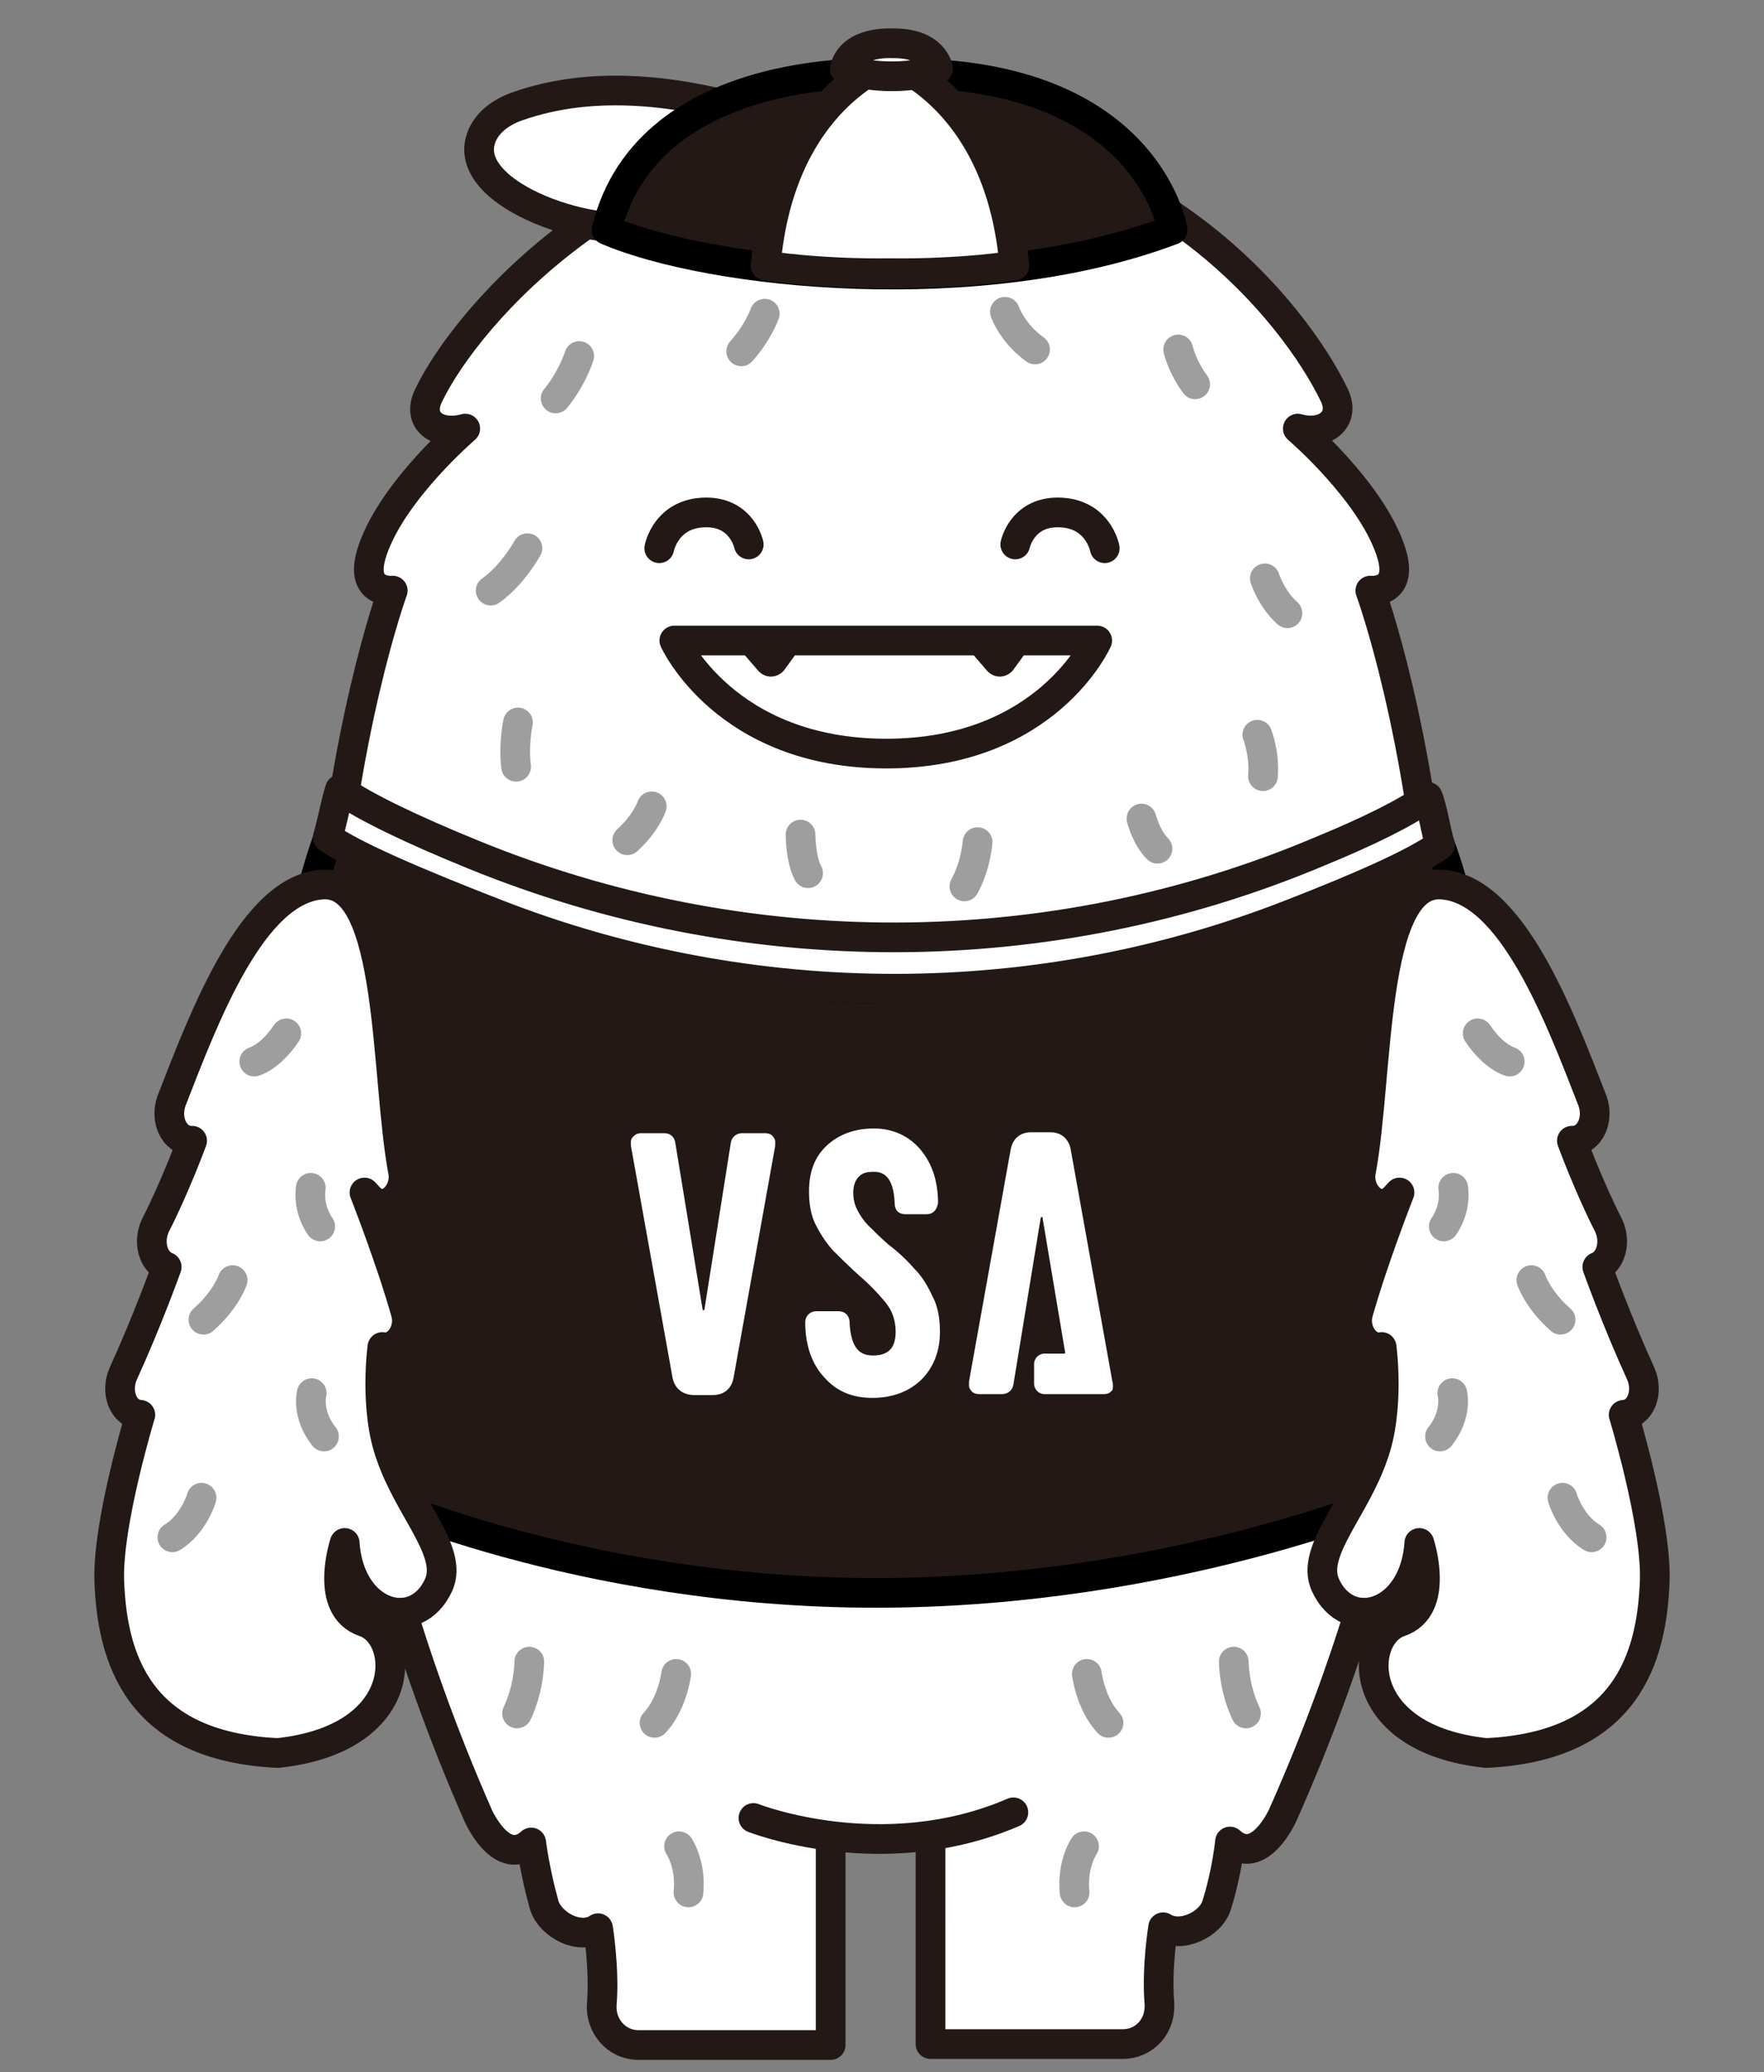
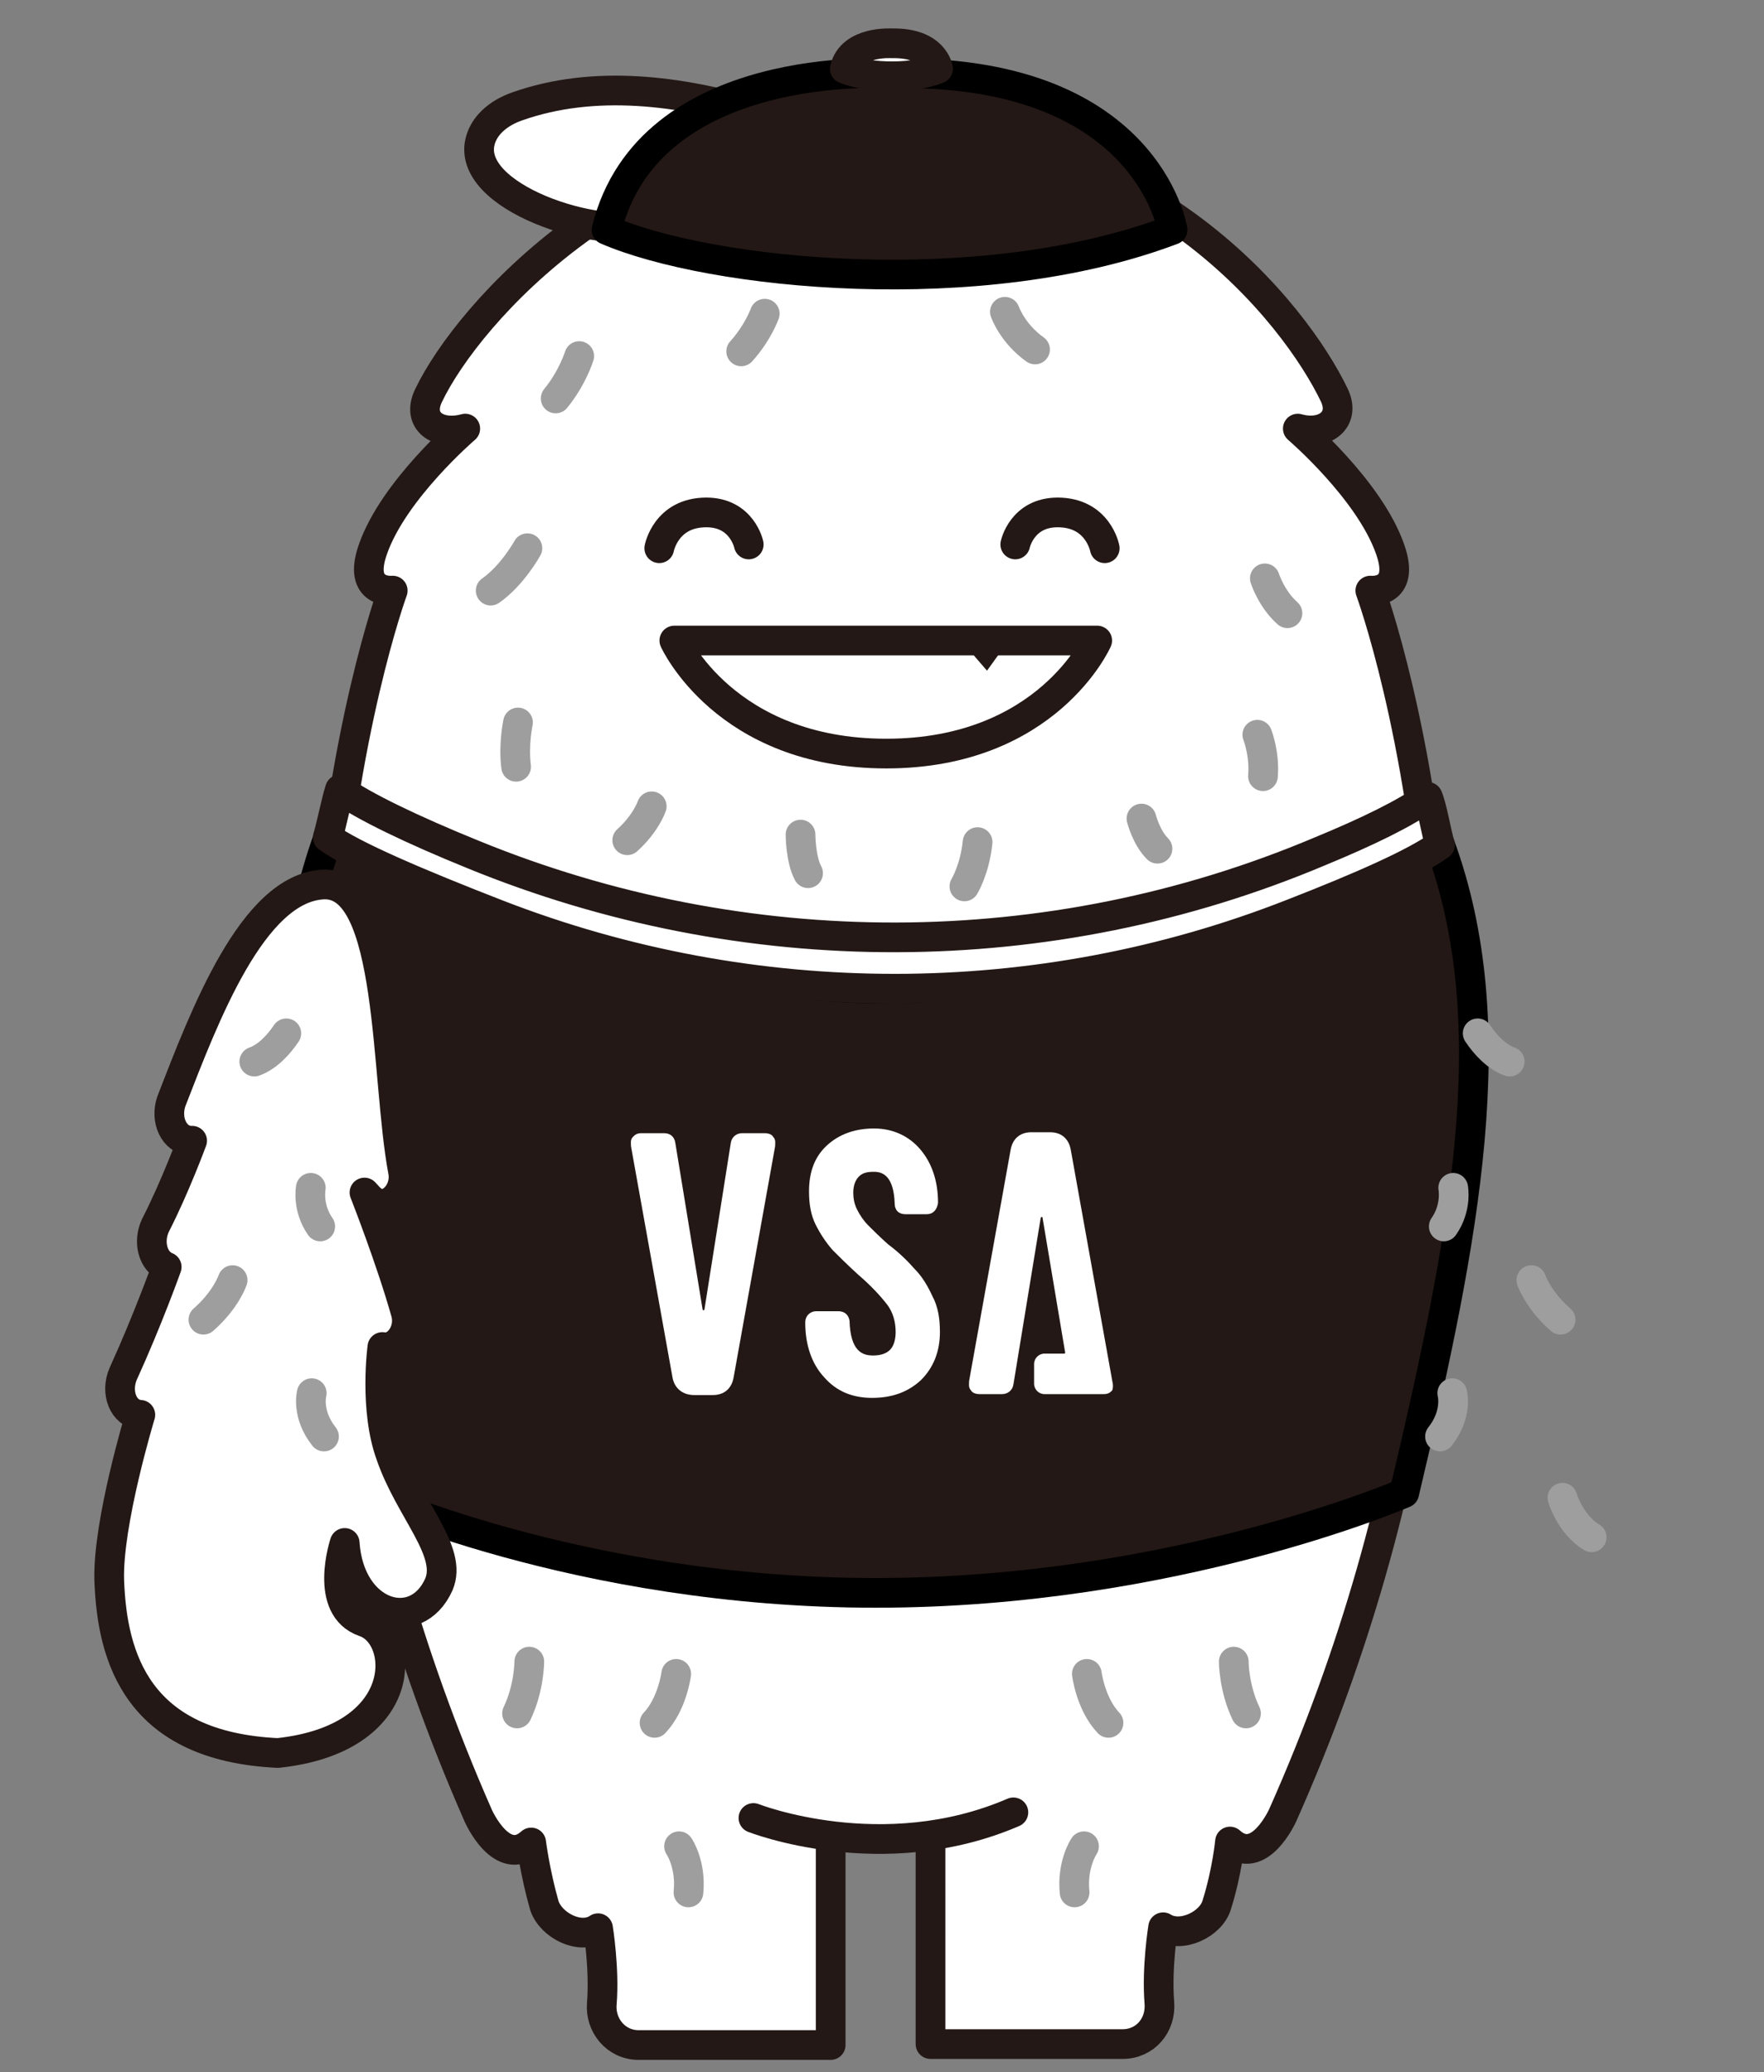
<svg xmlns="http://www.w3.org/2000/svg" version="1.1" id="レイヤー_1" x="0px" y="0px" width="187.3px" height="220px" viewBox="0 0 187.3 220" style="enable-background:new 0 0 187.3 220;" xml:space="preserve">
  <rect x="0" y="0" width="187.3" height="220" fill="#808080" stroke="none" />
  <style type="text/css">
	.st0{fill:#FFFFFF;stroke:#231815;stroke-width:3.153;stroke-linecap:round;stroke-linejoin:round;stroke-miterlimit:10;}
	.st1{fill:#231815;stroke:#000000;stroke-width:3.153;stroke-linecap:round;stroke-linejoin:round;stroke-miterlimit:10;}
	.st2{fill:none;stroke:#9E9E9F;stroke-width:3.153;stroke-linecap:round;stroke-linejoin:round;stroke-miterlimit:10;}
	.st3{fill:#FFFFFF;}
	.st4{fill:#231815;}
</style>
  <g>
    <g>
      <g>
        <path class="st0" d="M145.5,62.7c0,0,3.8,0.4,2.1-4.4c-2.2-6.3-9.8-12.8-9.8-12.8c2.8,0.8,5.1-0.9,3.9-3.5     c-4.2-8.8-19.7-28.4-48.1-28.4c-26.4,0-43.9,19.6-48.1,28.4c-1.3,2.7,1,4.3,3.9,3.5c0,0-7.6,6.5-9.8,12.8     c-1.7,4.8,2.1,4.4,2.1,4.4s-21.9,59.7,9.1,130.1c0,0,2.5,5.6,5.6,2.8c0,0,0.4,3.2,1.4,6.7c0.7,2.1,3.8,3.7,5.7,2.4     c0,0,0.7,4.3,0.4,8c-0.2,2.3,1.5,4.4,3.9,4.4h20.4v-22.6h10.6V217h20.4c2.4,0,4.1-2,3.9-4.4c-0.3-3.7,0.4-8,0.4-8     c1.9,1.2,5.1-0.3,5.7-2.4c1.1-3.5,1.4-6.7,1.4-6.7c3.1,2.8,5.6-2.8,5.6-2.8C167.5,122.4,145.5,62.7,145.5,62.7z" />
        <g>
          <path class="st1" d="M149.1,158.5c6.5-27.4,10.8-49.7,3.8-68.8l-25.6,9.4c-21.7,8-45.5,7.8-67-0.5l-25.4-9.8      c-7,19.2-3.2,41.9,3.4,69.6c0,0,23,10.7,54.7,10.7S149.1,158.5,149.1,158.5z" />
          <path class="st0" d="M152.9,89.7c-0.4-1.3-0.8-3.9-1.3-5.1c-2.3,1.7-6.4,3.7-11.5,5.8c-28.7,12.1-61.1,12.1-89.9,0.3      c-6.4-2.6-11.6-5.1-14.1-6.9c-0.4,1.2-0.9,3.8-1.3,5.1c2.6,1.9,9.6,4.9,18.1,8.2c27.1,10.5,57.3,10.5,84.3-0.1      C144.4,94.2,150.3,91.6,152.9,89.7z" />
        </g>
        <g>
          <path class="st0" d="M80,193c0,0,13.7,5.4,27.6-0.6" />
        </g>
        <g>
          <g>
            <path class="st2" d="M72.1,196c0,0,1.3,1.9,1,4.9" />
            <path class="st2" d="M56.2,176.4c0,0,0,2.8-1.3,5.5" />
            <path class="st2" d="M71.8,177.7c0,0-0.4,3.2-2.3,5.2" />
          </g>
        </g>
        <g>
          <path class="st2" d="M106.7,33.1c0,0,0.8,2.3,3.2,4" />
          <g>
            <path class="st2" d="M61.5,37.8c0,0-0.7,2.3-2.5,4.5" />
-             <path class="st2" d="M125.1,37.1c0,0,0.4,1.8,1.8,3.7" />
            <path class="st2" d="M134.3,61.4c0,0,0.7,2.2,2.4,3.7" />
            <path class="st2" d="M133.5,78c0,0,0.8,2,0.6,4.4" />
            <path class="st2" d="M121.2,86.9c0,0,0.5,2,1.7,3.2" />
            <path class="st2" d="M56,58.2c0,0-1.6,2.9-3.9,4.5" />
            <path class="st2" d="M55,76.7c0,0-0.5,2.3-0.2,4.7" />
            <path class="st2" d="M69.2,85.6c0,0-0.6,1.8-2.6,3.6" />
            <path class="st2" d="M103.8,89.4c-0.3,2.9-1.4,4.7-1.4,4.7" />
            <path class="st2" d="M85,88.6c0,0,0,2.6,0.8,4.1" />
          </g>
          <path class="st2" d="M81.2,33.3c0,0-0.7,2-2.5,4" />
        </g>
        <g>
          <path class="st3" d="M97.1,134.7c-0.7-0.8-1.6-1.7-2.8-2.6c-0.9-0.8-1.6-1.5-2.1-2c-0.5-0.5-0.9-1.1-1.2-1.7      c-0.3-0.6-0.4-1.2-0.4-1.8c0-0.7,0.2-1.3,0.6-1.7c0.4-0.4,0.9-0.5,1.6-0.5c0.9,0,2.1,0.4,2.2,3.4c0,0.3,0.1,0.6,0.3,0.8      c0.2,0.2,0.5,0.3,0.8,0.3h2.3c0.7,0,1.1-0.5,1.2-1.2c0-2.4-0.7-4.3-1.9-5.7c-1.2-1.4-2.9-2.2-4.9-2.2c-2,0-3.7,0.6-5,1.8      c-1.3,1.2-1.9,2.8-1.9,4.9c0,1.3,0.2,2.5,0.7,3.5c0.5,1,1.1,1.9,1.8,2.7c0.7,0.7,1.6,1.6,2.7,2.6c1.4,1.2,2.4,2.3,3.1,3.2      c0.6,0.8,0.9,1.8,0.9,2.9c0,0.8-0.2,1.5-0.6,1.9c-0.4,0.4-1,0.6-1.8,0.6c-1.1,0-2.4-0.4-2.5-3.7c-0.1-0.6-0.5-1-1.2-1h-2.3      c-0.7,0-1.2,0.5-1.2,1.2c0,2.4,0.7,4.4,2,5.8c1.3,1.5,3,2.2,5.1,2.2c2.1,0,3.8-0.6,5.2-1.9c1.3-1.3,2-3,2-5.1      c0-1.4-0.2-2.7-0.8-3.8C98.5,136.5,97.9,135.5,97.1,134.7z" />
          <path class="st3" d="M73.7,148.1h2c1.2,0,2-0.7,2.2-1.9l4.4-24.5c0-0.3,0.1-0.7-0.2-1c-0.1-0.2-0.4-0.4-0.9-0.4h-2.4      c-0.6,0-1.1,0.4-1.2,1L74.8,139c0,0,0,0.1-0.1,0.1c0,0-0.1,0-0.1-0.1l-2.9-17.7c-0.1-0.6-0.5-1-1.2-1h-2.4      c-0.5,0-0.7,0.2-0.9,0.4c-0.3,0.3-0.2,0.7-0.2,1l4.4,24.5C71.6,147.4,72.5,148.1,73.7,148.1h2" />
          <path class="st3" d="M118.1,146.6l-4.4-24.5c-0.2-1.2-1-1.9-2.2-1.9h-2c-1.2,0-2,0.7-2.2,1.9l-4.4,24.5c0,0.3-0.1,0.7,0.2,1      c0.1,0.2,0.4,0.4,0.9,0.4h2.4c0.6,0,1.1-0.4,1.2-1l2.9-17.7c0,0,0-0.1,0.1-0.1s0.1,0,0.1,0.1l2.4,14.3c0,0,0,0.1-0.1,0.1h-2.1      c-0.6,0-1.1,0.5-1.1,1.1v2.1c0,0.6,0.5,1.1,1.1,1.1h3.9c0,0,0,0,0,0h2.4c0.5,0,0.7-0.2,0.9-0.4      C118.2,147.3,118.2,147,118.1,146.6z" />
        </g>
        <g>
          <g>
            <g>
              <g>
                <g>
                  <g>
                    <g>
                      <path class="st0" d="M11.6,167.8c-0.2-6.1,3.3-17.6,3.3-17.6h0c-1.8-0.1-2.7-2.4-1.8-4.4c2.6-5.7,4.6-11.3,4.6-11.3l0,0            c-1.5-0.6-2-2.7-1.2-4.4c2.1-4.1,3.9-9,3.9-9l-0.2,0c-1.7-0.1-2.7-2.2-2-4.2c3.5-9,8.6-22.6,16.1-23            c7.5-0.4,6.6,20.5,8.5,30.5c0.4,2.3-1.8,4.3-3.3,3c-0.3-0.2-0.5-0.5-0.8-0.8c0,0,2.8,7.1,4.4,12.8            c0.5,1.9-0.9,3.9-2.5,3.6h0c0,0-0.9,6.6,0.9,11.5c2,5.8,6.6,10.2,5.1,13.7c-2.4,5.4-9.5,3.3-10-4.4c0,0-2.3,6.9,2.1,8.4            c4.4,1.5,4.9,12.4-9.2,13.9C14.6,185.4,11.9,176,11.6,167.8z" />
                      <path class="st2" d="M24.7,135.9c0,0-0.7,2.1-3.1,4.2" />
-                       <path class="st2" d="M21.4,159c0,0-0.8,2.8-3.1,4.2" />
                      <path class="st2" d="M33,126.1c0,0-0.4,2.1,1,4.1" />
                      <path class="st2" d="M33.1,147.9c0,0-0.6,2.2,1.3,4.6" />
                      <path class="st2" d="M30.4,109.7c-0.8,1.2-2,2.5-3.4,3" />
                    </g>
                  </g>
                </g>
              </g>
            </g>
          </g>
          <g>
-             <path class="st0" d="M175.7,167.8c0.2-6.1-3.3-17.6-3.3-17.6l0,0c1.8-0.1,2.7-2.4,1.8-4.4c-2.6-5.7-4.6-11.3-4.6-11.3l0,0       c1.5-0.6,2-2.7,1.2-4.4c-2.1-4.1-3.9-9-3.9-9l0.2,0c1.7-0.1,2.7-2.2,2-4.2c-3.5-9-8.6-22.6-16.1-23c-7.5-0.4-6.6,20.5-8.5,30.5       c-0.4,2.3,1.8,4.3,3.3,3c0.3-0.2,0.5-0.5,0.8-0.8c0,0-2.8,7.1-4.4,12.8c-0.5,1.9,0.9,3.9,2.5,3.6l0,0c0,0,0.9,6.6-0.9,11.5       c-2,5.8-6.6,10.2-5.1,13.7c2.4,5.4,9.5,3.3,10-4.4c0,0,2.3,6.9-2.1,8.4c-4.4,1.5-4.9,12.4,9.2,13.9       C172.7,185.4,175.4,176,175.7,167.8z" />
            <path class="st2" d="M162.6,135.9c0,0,0.7,2.1,3.1,4.2" />
            <path class="st2" d="M165.9,159c0,0,0.8,2.8,3.1,4.2" />
            <path class="st2" d="M154.3,126.1c0,0,0.4,2.1-1,4.1" />
            <path class="st2" d="M154.2,147.9c0,0,0.6,2.2-1.3,4.6" />
            <path class="st2" d="M156.9,109.7c0.8,1.2,2,2.5,3.4,3" />
          </g>
        </g>
        <g>
          <g>
            <path class="st0" d="M70,58.2c0,0,0.7-3.8,5-3.8c3.8,0,4.5,3.4,4.5,3.4" />
          </g>
        </g>
        <g>
          <path class="st0" d="M50.9,15.4c0.3-2,2-3.4,4-4.1c8.2-2.9,17.3-1.7,25.7,0.8c-3.6-1.1-8.7,10.3-11.1,11.5      C64.8,25.8,50.1,21.4,50.9,15.4z" />
          <g>
            <g>
              <g>
                <path class="st1" d="M124.5,24.4c-20.3,7.7-49,4.8-60.1,0c4.5-18.3,30-16.6,30-16.6C121.8,7.1,124.5,24.4,124.5,24.4z" />
              </g>
            </g>
          </g>
-           <path class="st0" d="M94.5,6.5c0,0-11.7,3.9-13.2,21.7c0,0,5.6,0.9,13.2,0.8c7.6,0.1,13.2-0.8,13.2-0.8      C106.2,10.4,94.5,6.5,94.5,6.5z" />
          <g>
            <g>
              <g>
                <path class="st0" d="M99.6,7.3c-3.3,1.3-8.1,0.8-9.9,0c0.7-3,5-2.7,5-2.7C99.2,4.5,99.6,7.3,99.6,7.3z" />
              </g>
            </g>
          </g>
        </g>
        <g>
          <path class="st2" d="M115.1,196c0,0-1.3,1.9-1,4.9" />
          <path class="st2" d="M131,176.4c0,0,0,2.8,1.3,5.5" />
          <path class="st2" d="M115.4,177.7c0,0,0.4,3.2,2.3,5.2" />
        </g>
      </g>
      <path class="st0" d="M117.3,58.2c0,0-0.7-3.8-5-3.8c-3.8,0-4.5,3.4-4.5,3.4" />
    </g>
    <g>
      <path class="st0" d="M116.5,68c0,0-5.3,12-22.4,12S71.6,68,71.6,68H116.5z" />
    </g>
-     <path class="st4" d="M102.9,69l1.9,2.2c0.8,0.9,2.1,0.8,2.8-0.1l1.8-2.5L102.9,69z" />
-     <path class="st4" d="M78.6,69l1.9,2.2c0.8,0.9,2.1,0.8,2.8-0.1l1.8-2.5L78.6,69z" />
+     <path class="st4" d="M102.9,69l1.9,2.2l1.8-2.5L102.9,69z" />
  </g>
</svg>